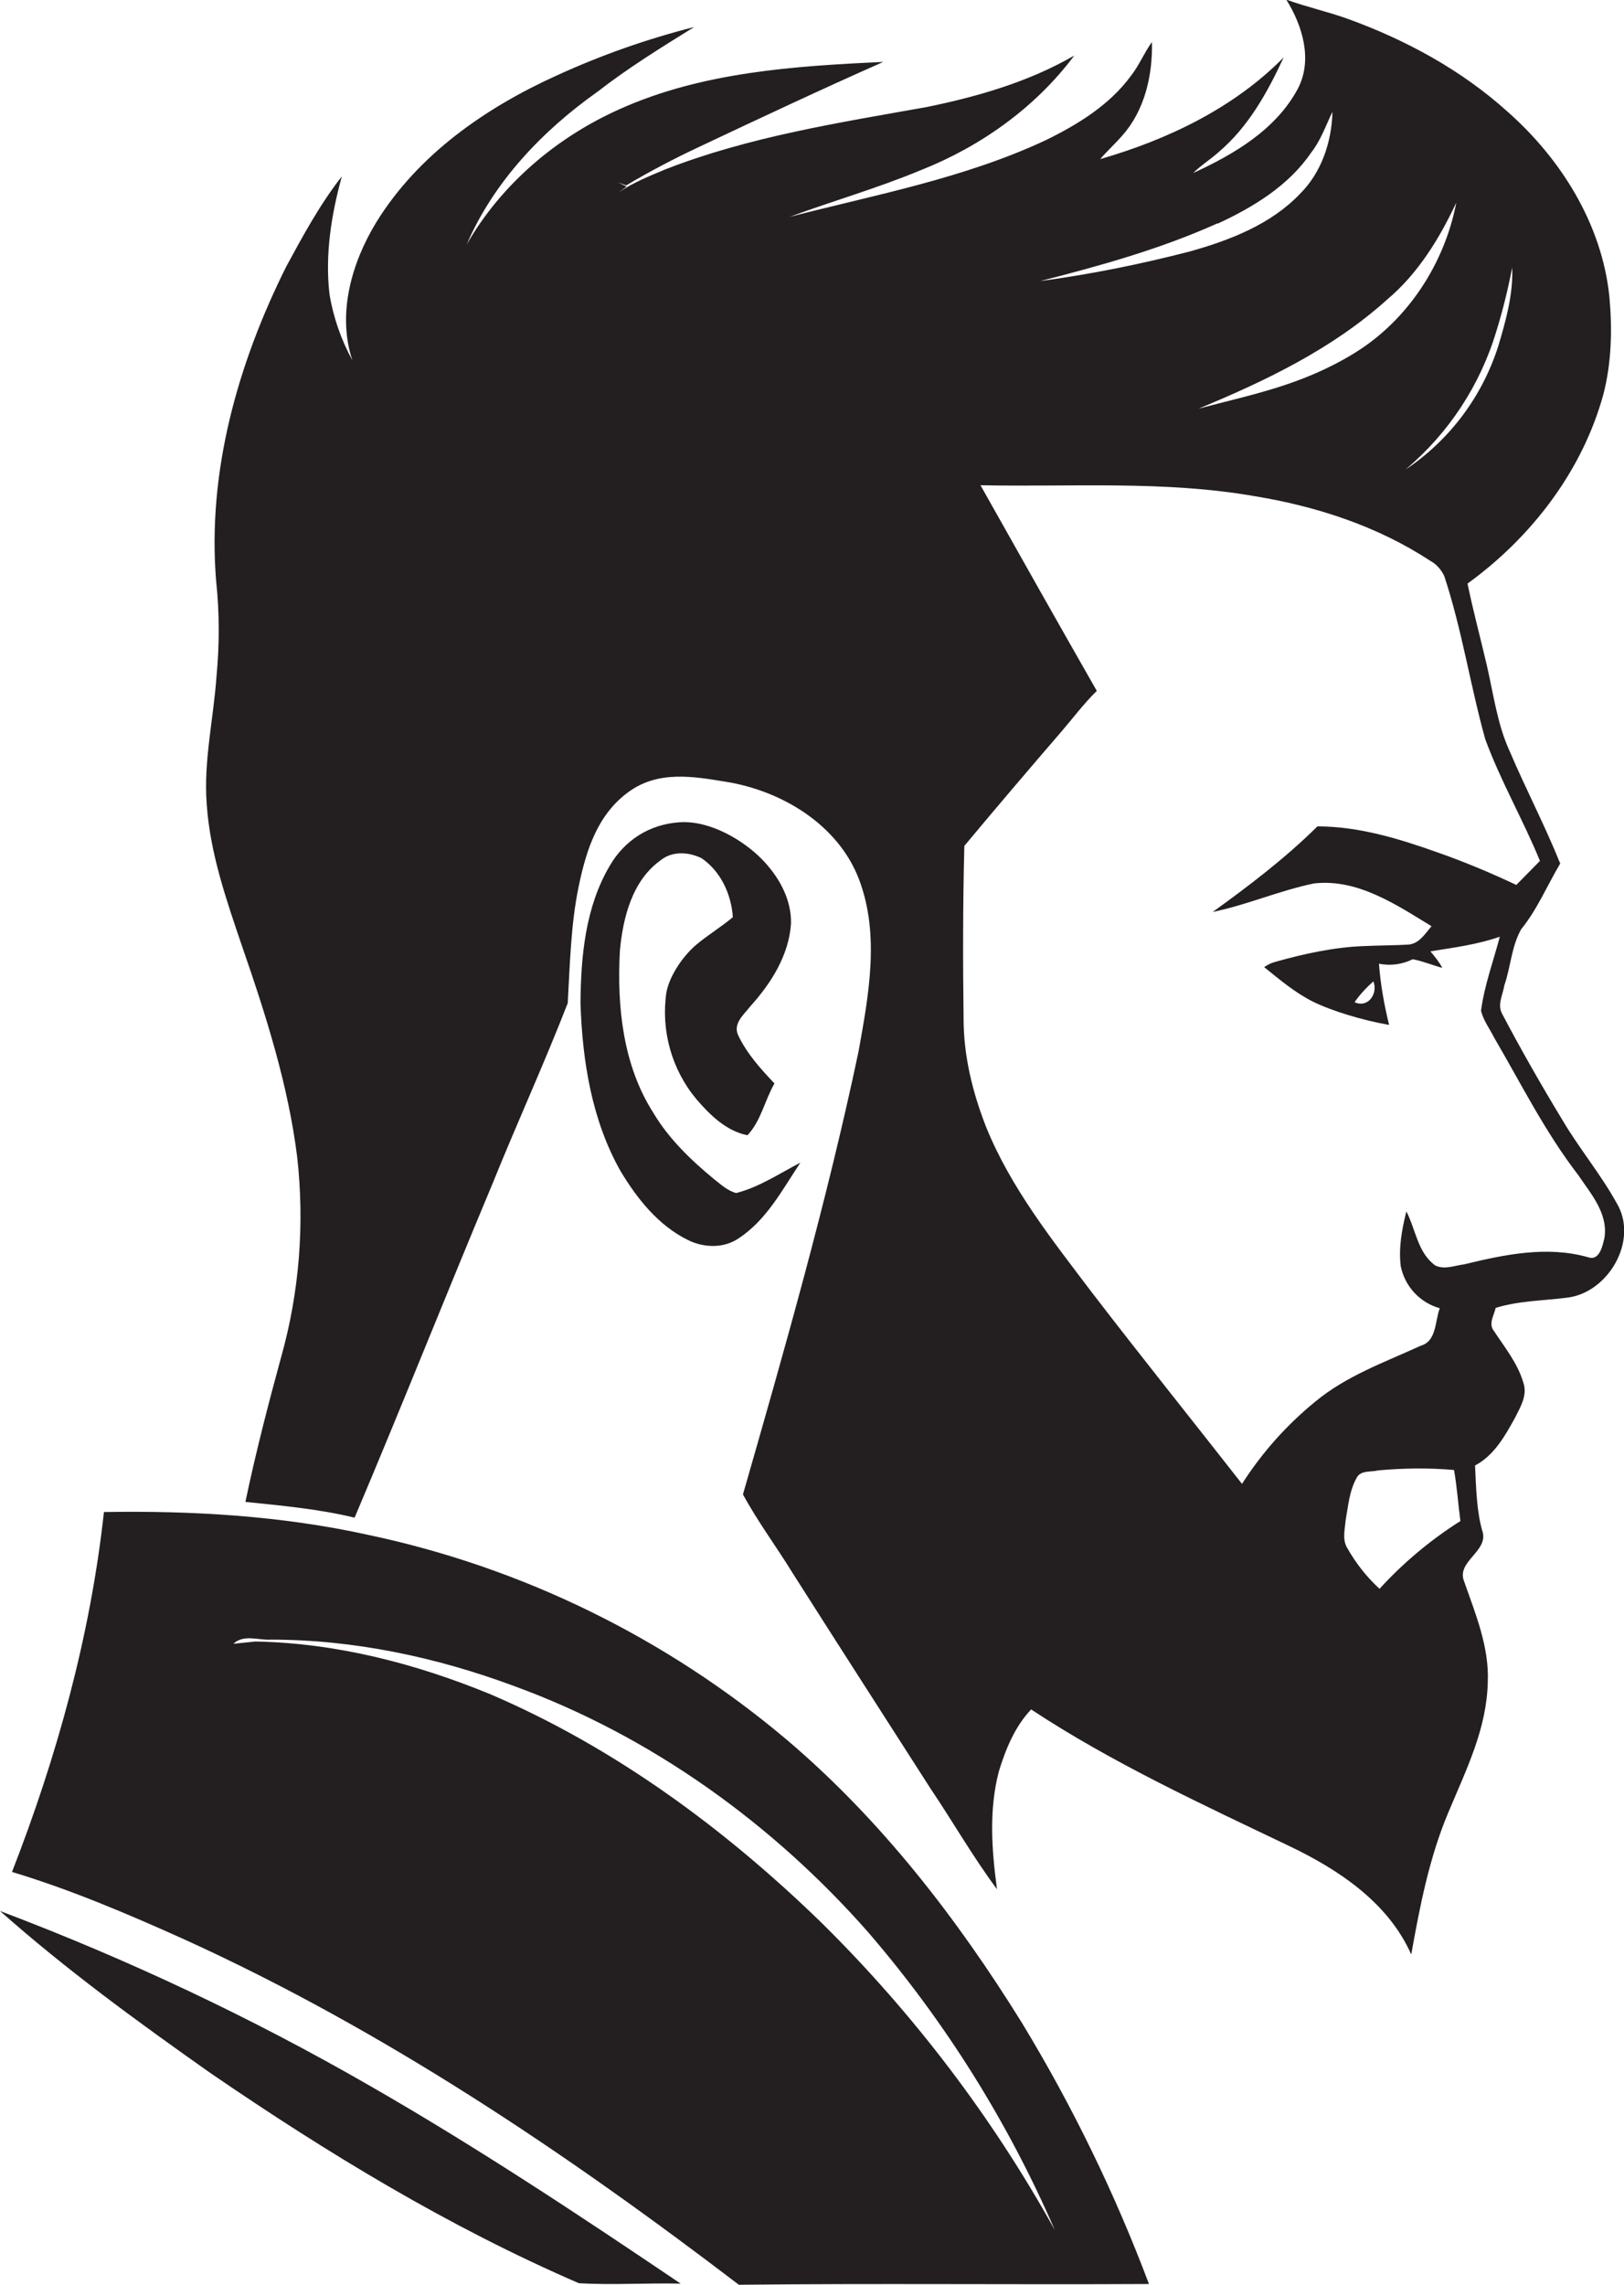
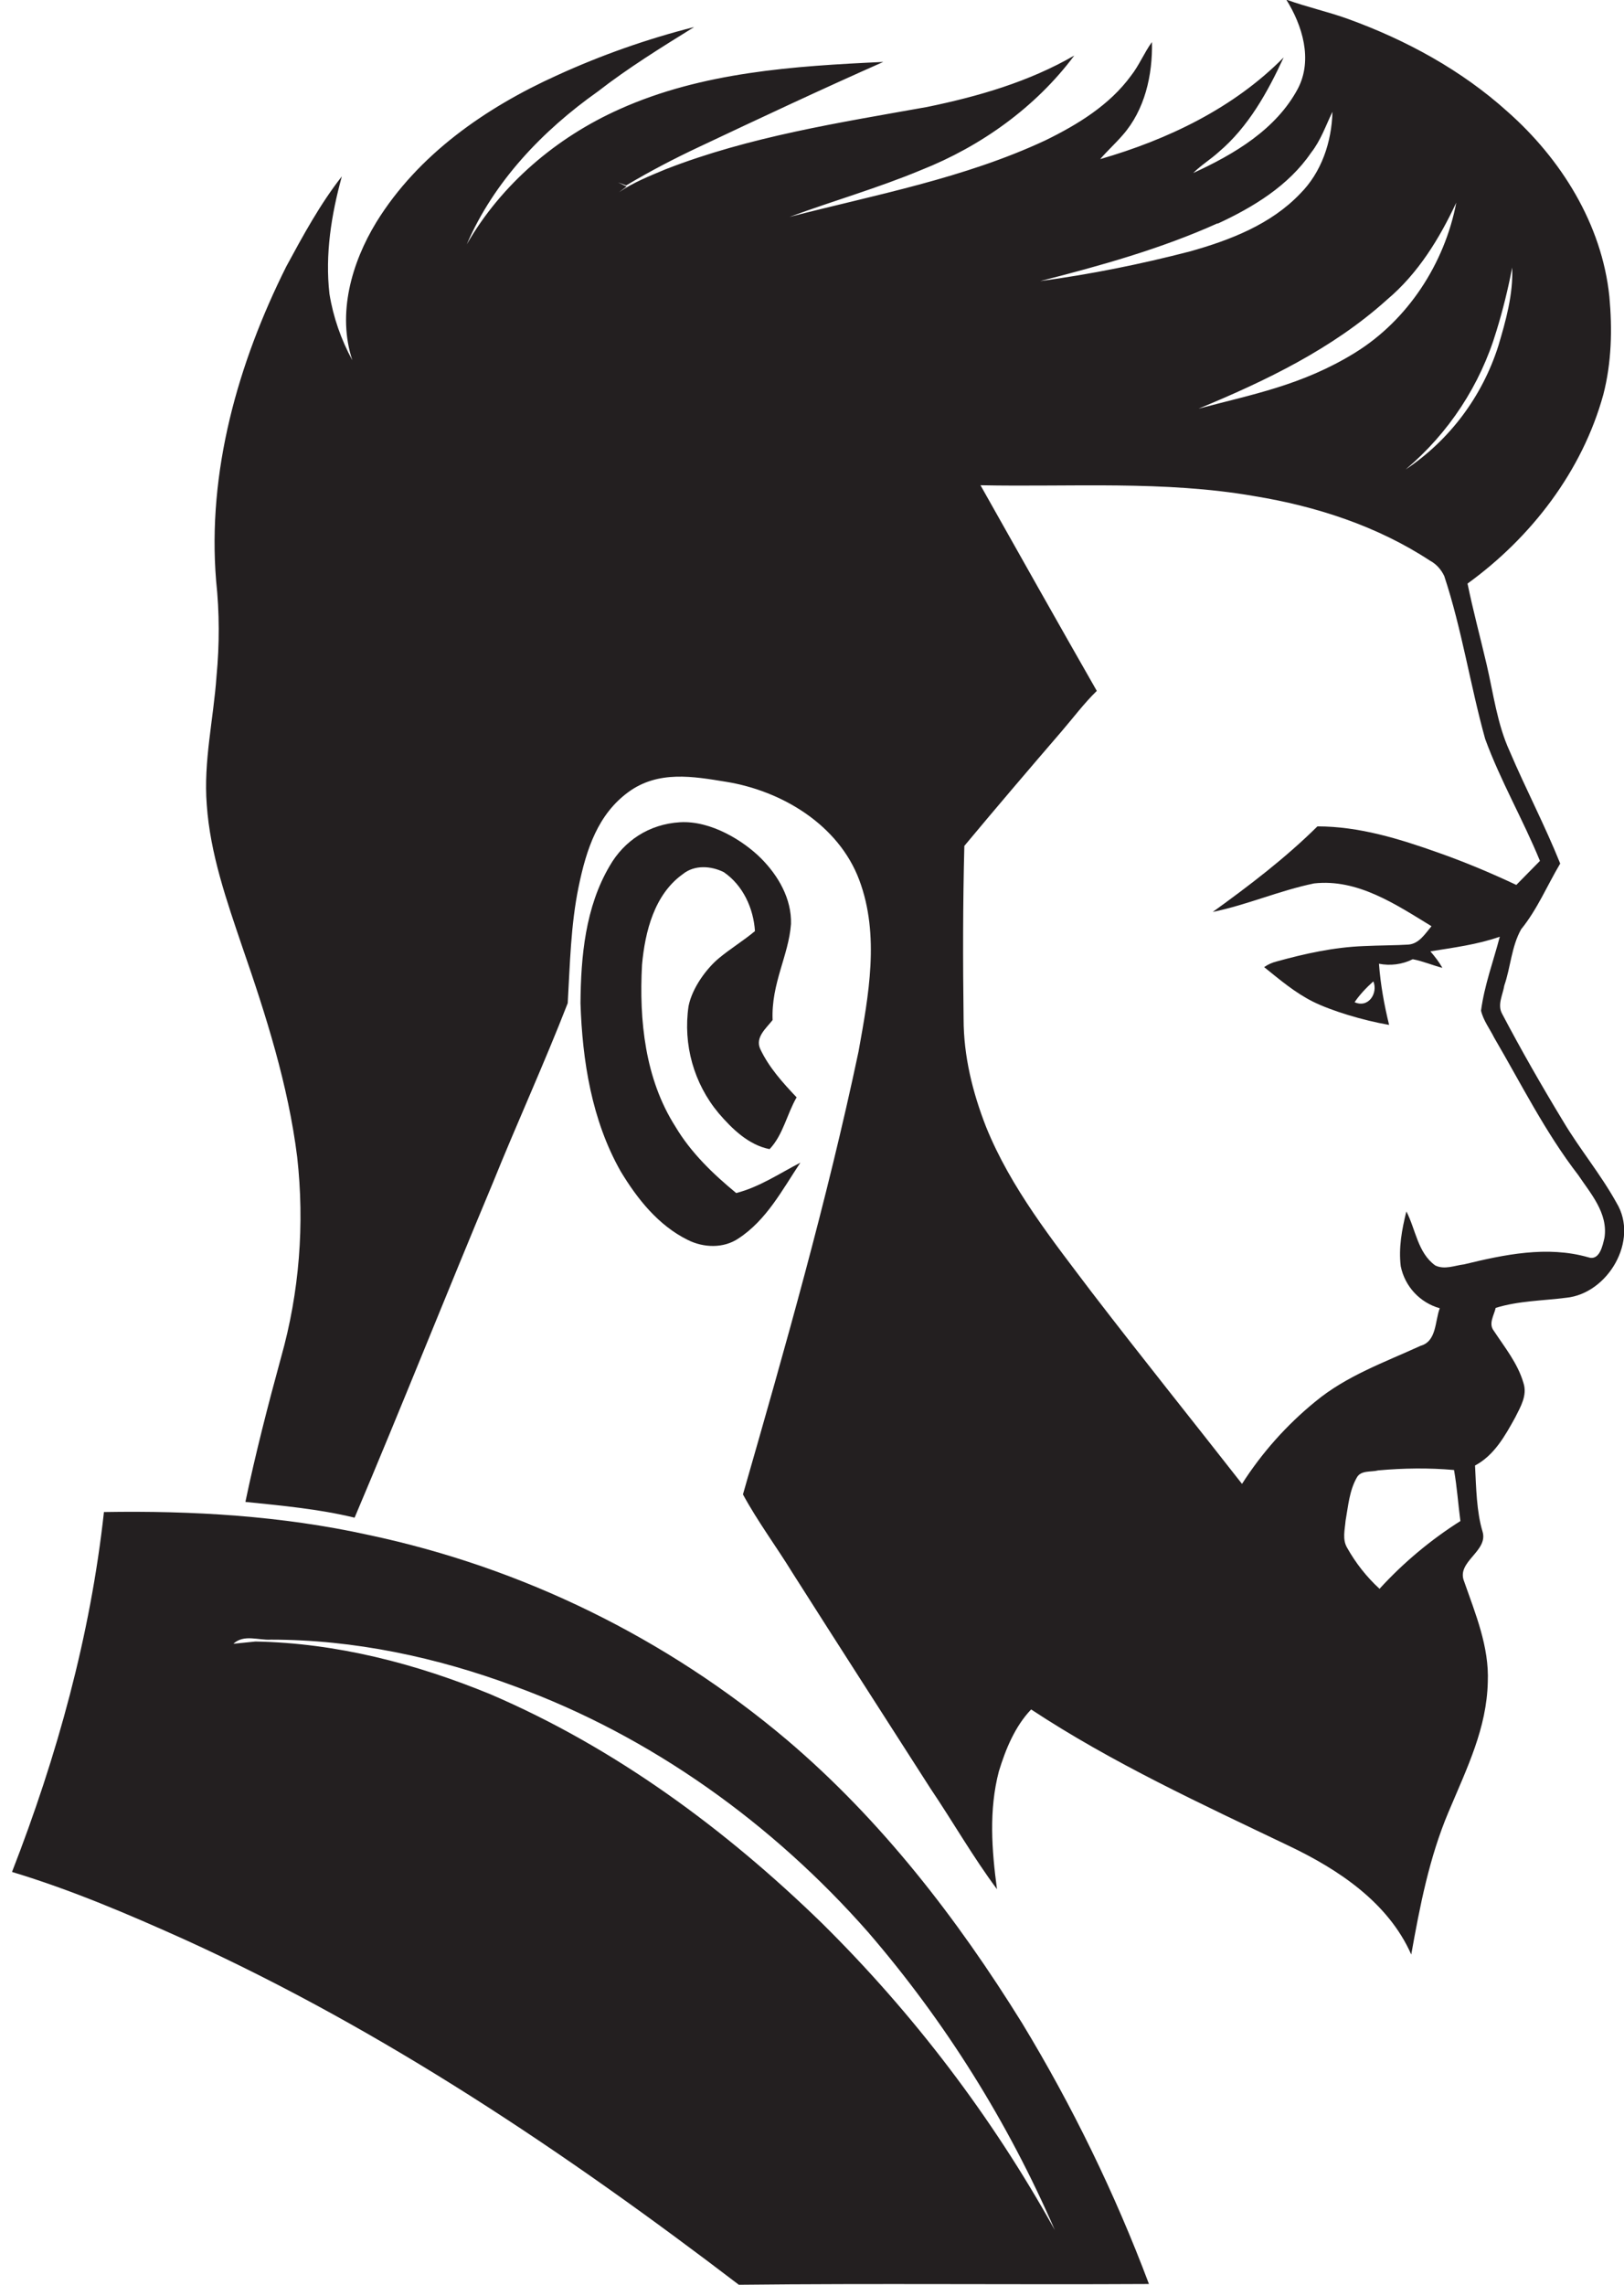
<svg xmlns="http://www.w3.org/2000/svg" version="1.1" id="Layer_1" x="0px" y="0px" viewBox="0 0 432.8 608.8" style="enable-background:new 0 0 432.8 608.8;" xml:space="preserve">
  <style type="text/css">
	.st0{fill:#231F20;}
</style>
  <title>bise-eise_man_flat_black_color_logo_flat_white_backgrond_dc3da9bf-4237-4050-bdb0-a9a214243ae0</title>
  <path class="st0" d="M430.8,320.5c-4.2-7.6-9.8-14.3-14.2-21.7c-5.7-9.4-11.2-19-16.3-28.7c-1.3-2.4,0.2-5,0.6-7.5  c1.7-4.9,1.9-10.4,4.5-15c4.3-5.3,6.9-11.6,10.4-17.5c-4.1-10.2-9.2-19.9-13.5-30c-3.3-7.2-4.3-15.3-6.1-23  c-1.8-7.7-3.6-14.3-5.1-21.6c17-12.3,30.6-30,36.2-50.4c2.2-8.5,2.4-17.4,1.6-26.1c-2-19.3-12.9-36.7-27.2-49.3  c-12.2-11-26.9-19-42.3-24.6c-5.5-2-11.1-3.2-16.6-5.2c4.3,6.9,7.1,16,3.1,23.7c-5.8,10.9-17,17.5-27.9,22.5  c2.1-2.1,4.6-3.6,6.8-5.6c7.9-6.7,13-15.9,17.3-25.2c-13.3,13.5-30.9,21.9-48.9,27.1c1.9-2.2,4.1-4.2,6-6.4c5.9-6.7,8-16,7.8-24.8  c-2.1,2.9-3.4,6.2-5.6,9c-5.7,7.8-14.2,13-22.8,17.2c-21.6,10.1-45.3,14.5-68.2,20.4c11.7-4.3,23.6-7.7,35.1-12.5  c15.9-6.3,30.5-16.7,40.8-30.5c-12.1,7-25.6,10.9-39.2,13.7c-23.5,4.2-47.4,7.9-69.7,16.6c-4.3,1.8-8.6,3.5-12.4,6.1l2-1.5l-2.3-1.1  l2.2,0.8c6.2-3.7,12.7-7.1,19.3-10.2c16.3-7.7,32.7-15.4,49.2-22.7c-23.8,1.1-48.3,2.7-70.3,12.6c-16.8,7.5-31.5,20-40.7,36  c7.2-16.7,20.2-30.3,34.9-40.7c8.1-6.3,17-11.8,25.7-17.2c-12.6,3.2-24.8,7.5-36.6,12.9c-19,8.6-37,21.1-48.1,39.1  C93.7,70,89.8,83.6,93.9,96c-3-5.5-5.1-11.5-6.1-17.7c-1.2-10.5,0.5-21.1,3.3-31.3c-5.8,7.4-10.3,15.7-14.8,24  c-12.9,25.8-21.1,54.7-18.7,83.8c0.9,8.4,0.9,17,0.1,25.4c-0.8,11.4-3.5,22.7-2.6,34.2c0.9,13.1,5.3,25.6,9.5,38  c6.3,18.2,12.2,36.7,14.6,55.9c2,17.9,0.6,36-4.3,53.4c-3.5,12.8-6.8,25.6-9.5,38.5c9.8,1,19.6,1.9,29.1,4.2  c12.5-29.5,24.4-59.5,36.8-89.1c6.5-16.1,13.7-31.8,20-48c0.6-10.4,0.8-20.8,2.9-31s5.2-19.3,13.2-25.2s17.4-4.2,26-2.8  c15,2.4,30.1,11.5,35.6,26.2s2.5,30.7-0.2,45.7c-8.4,39.8-19.6,79-30.8,118c3.9,7.2,8.9,13.9,13.2,20.9  c12.2,19.2,24.5,38.3,36.8,57.5c6,8.9,11.3,18.2,17.7,26.8c-1.4-10.4-2.2-21.1,0.5-31.4c1.8-5.9,4.3-12,8.6-16.5  c21.7,14.3,45.4,25.2,68.8,36.4c13.2,6.3,26.4,15.1,32.5,28.9c2.3-12.9,4.8-25.8,9.9-37.9c5.1-12.1,10.2-22.4,10.5-34.7  c0.4-9.4-3.3-18.2-6.3-26.8c-2.2-5.3,6.5-8,4.9-13.3c-1.6-5.3-1.7-11.7-2-17.6c5.1-2.7,8-7.9,10.7-12.8c1.4-2.8,3.3-5.9,2.2-9.2  c-1.5-5.2-5-9.5-7.9-13.9c-1.5-1.9,0.1-4.2,0.5-6.1c6.1-1.9,12.6-1.9,18.8-2.7C428.5,344.7,436.9,330.5,430.8,320.5z M403,71.3  c0.3,7.1-1.7,14.2-3.7,20.9c-4.3,13.5-13,25.1-24.7,32.9c11.5-9.7,19.9-22.5,24.2-36.9C400.5,82.7,401.9,77,403,71.3z M369.7,79.8  c8.2-6.9,13.9-16.2,18.4-25.8c-3.1,16.2-12.9,31.3-27,40c-14.1,8.7-27.5,11.1-41.7,14.9C337.3,101.5,355.2,92.9,369.7,79.8z   M324.5,59.6c9.5-4.4,18.9-10.1,24.9-18.9c2.6-3.3,3.9-7.2,5.7-10.9c-0.2,8-2.9,16.1-8.6,21.8c-7.8,8.2-18.7,12.4-29.4,15.4  c-13.1,3.4-26.5,6.1-39.9,7.9c16.1-4.1,32.2-8.6,47.3-15.4V59.6z M367.7,423.4c-3.5-3.2-6.4-6.9-8.7-11c-1.3-2.2-0.6-4.8-0.4-7.2  c0.7-3.9,1-8,3-11.5c1.1-2,3.8-1.4,5.7-1.9c6.7-0.6,13.5-0.7,20.2-0.1c0.8,4.5,1.1,9.1,1.7,13.6c-7.9,5-15.2,11.1-21.5,18V423.4z   M427.6,329.8c-0.5,2.1-1.3,6.3-4.4,5.2c-10.9-3.1-22.3-0.7-33,1.9c-2.5,0.3-5.2,1.5-7.7,0.3c-4.7-3.4-5.2-9.6-7.7-14.4  c-1.2,4.8-2.1,9.7-1.5,14.6c1.1,5.4,5.1,9.7,10.4,11.2c-1.3,3.4-0.8,8.8-5.1,10c-9.6,4.4-19.8,8-28.1,14.9  c-7.6,6.2-14.2,13.6-19.5,21.9c-13.3-17-26.8-33.8-40-51c-10.5-13.9-21.6-27.8-28.2-44.1c-3.6-9.2-6-18.9-6-28.8  c-0.2-15.4-0.2-30.8,0.2-46.1c8.5-10.2,17.2-20.4,25.9-30.5c3.1-3.6,6-7.5,9.4-10.8c-10.4-18.2-20.7-36.5-31-54.8  c24.3,0.5,48.9-1.3,73,2.9c16.5,2.7,32.8,8,46.8,17.2c1.7,0.9,3,2.4,3.8,4.1c4.7,14.2,6.9,29,10.9,43.4  c4.1,11.2,10.1,21.5,14.6,32.5l-6.3,6.4c-6.8-3.2-13.7-6.1-20.8-8.6c-10.4-3.7-21.1-7-32.2-7c-8.6,8.5-18.2,15.8-27.9,22.8  c9.2-1.9,17.8-5.7,27-7.6c11.6-1.3,21.8,5.6,31.3,11.4c-1.7,2-3.3,4.7-6.2,4.9s-7.9,0.2-11.9,0.4c-7.9,0.3-15.6,2-23.2,4.1  c-1.2,0.3-2.3,0.8-3.3,1.5c4.1,3.3,8.2,6.8,13,9.2s13.3,5,20.3,6.2c-1.3-5.3-2.3-10.8-2.7-16.3c3,0.6,6.2,0.2,9-1.2  c2.7,0.5,5.2,1.6,7.9,2.3c-0.9-1.6-2-3-3.2-4.4c6.2-1,12.5-1.8,18.5-3.9c-1.7,6.5-4.1,12.9-5,19.7c0.6,2.6,2.3,4.8,3.5,7.2  c7.2,12.3,13.6,25.2,22.4,36.6C423.8,317.9,428.6,323.2,427.6,329.8L427.6,329.8z M360.9,267.2c1.4-2.1,3.2-4,5.1-5.7  c1.3,3.1-1.3,7.3-5.1,5.5V267.2z" />
-   <path class="st0" d="M0,509.2c17.7,15.7,36.8,29.6,56.1,43.2c31.1,21.3,63.5,41,98.2,56c9,0.5,18.1-0.1,27.1,0.1  c-27.1-18.3-54.4-36.4-82.8-52.7C67,537.6,34.1,522.1,0,509.2z" />
  <path class="st0" d="M209.7,463.6c-32.1-27.1-70.4-45.9-111.5-54.6c-23.1-5.1-46.9-6.5-70.5-6.1c-3.6,32.9-12.5,65.1-24.5,95.9  c15.9,4.8,31.1,11.3,46.2,18.1c52.9,24.1,101.4,56.7,147.5,91.9c36.4-0.4,72.8,0,109.3-0.2c-9.1-24.2-20.4-47.4-33.8-69.5  C255.1,511.2,234.8,484.9,209.7,463.6z M219,512.4c-25.7-25-55.1-46.7-88.2-60.9c-19.9-8.2-41.1-13.7-62.7-14.1l-5.9,0.6  c2.8-2.6,6.6-0.9,10-1.1c22.2,0,44.2,4.7,64.9,12.4c36.4,13.3,68.8,36.6,94.3,65.6c20.5,23.8,37.2,50.5,49.7,79.3  C264.4,564.1,243.5,536.6,219,512.4z" />
-   <path class="st0" d="M210.8,246.2c0.2-6.7-3.4-12.9-8-17.5s-13.3-10.1-21.6-9.6s-14.9,5-18.7,11.6c-6.5,11-7.7,24.1-7.8,36.6  c0.5,15.4,3,31.2,10.7,44.8c4.4,7.3,10,14.4,17.9,18.3c4.2,2.1,9.5,2.3,13.5-0.4c7.5-4.9,11.7-13,16.5-20.2  c-5.6,2.9-10.9,6.5-17.1,8.1c-2.3-0.6-4.1-2.3-5.9-3.7c-6.2-5.1-12.1-10.8-16.2-17.7c-8.1-12.7-9.7-28.3-8.9-43.1  c0.8-8.9,3.3-18.8,10.9-24.2c3.1-2.5,7.5-2.2,10.9-0.5c5.1,3.5,7.9,9.6,8.3,15.7c-3.1,2.6-6.6,4.7-9.7,7.3s-7,7.7-8,12.7  c-1.5,10.2,1.4,20.6,8,28.5c3.6,4.2,8,8.5,13.6,9.6c3.6-3.8,4.6-9.3,7.2-13.8c-3.7-3.9-7.4-8-9.7-12.9c-1.4-3.1,1.6-5.5,3.3-7.7  C205.5,262,210.2,254.6,210.8,246.2z" />
+   <path class="st0" d="M210.8,246.2c0.2-6.7-3.4-12.9-8-17.5s-13.3-10.1-21.6-9.6s-14.9,5-18.7,11.6c-6.5,11-7.7,24.1-7.8,36.6  c0.5,15.4,3,31.2,10.7,44.8c4.4,7.3,10,14.4,17.9,18.3c4.2,2.1,9.5,2.3,13.5-0.4c7.5-4.9,11.7-13,16.5-20.2  c-5.6,2.9-10.9,6.5-17.1,8.1c-6.2-5.1-12.1-10.8-16.2-17.7c-8.1-12.7-9.7-28.3-8.9-43.1  c0.8-8.9,3.3-18.8,10.9-24.2c3.1-2.5,7.5-2.2,10.9-0.5c5.1,3.5,7.9,9.6,8.3,15.7c-3.1,2.6-6.6,4.7-9.7,7.3s-7,7.7-8,12.7  c-1.5,10.2,1.4,20.6,8,28.5c3.6,4.2,8,8.5,13.6,9.6c3.6-3.8,4.6-9.3,7.2-13.8c-3.7-3.9-7.4-8-9.7-12.9c-1.4-3.1,1.6-5.5,3.3-7.7  C205.5,262,210.2,254.6,210.8,246.2z" />
</svg>